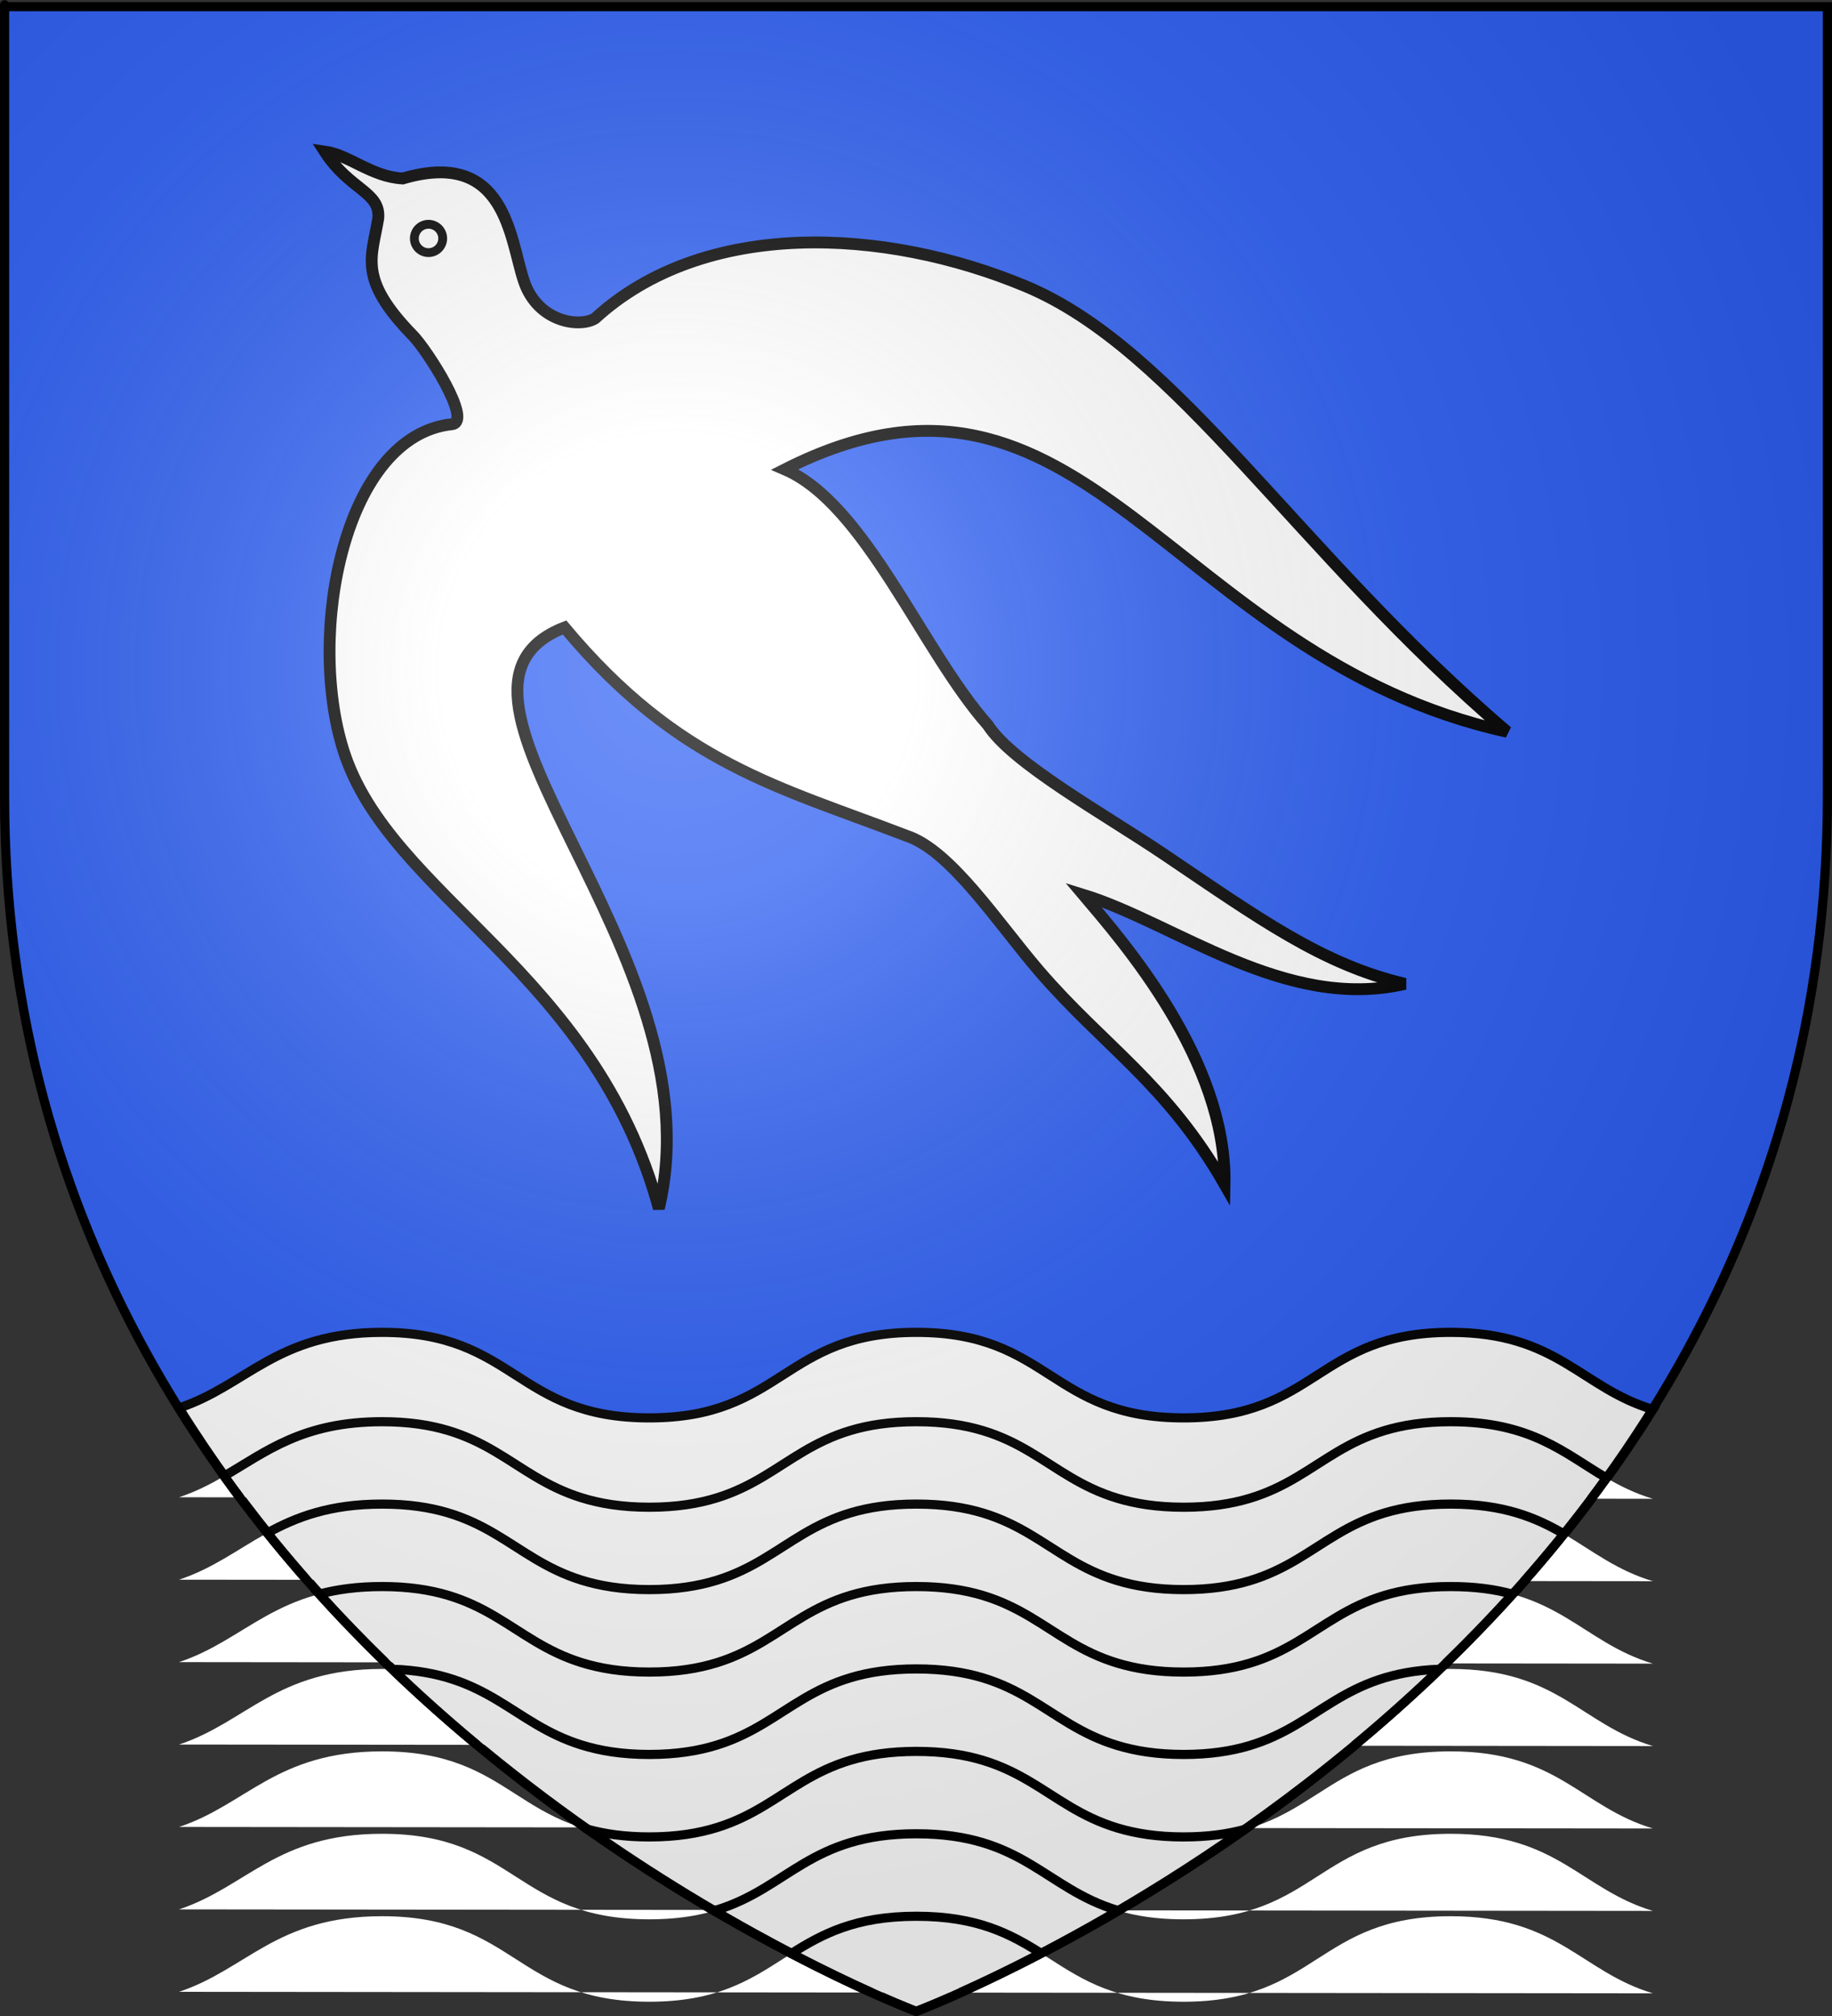
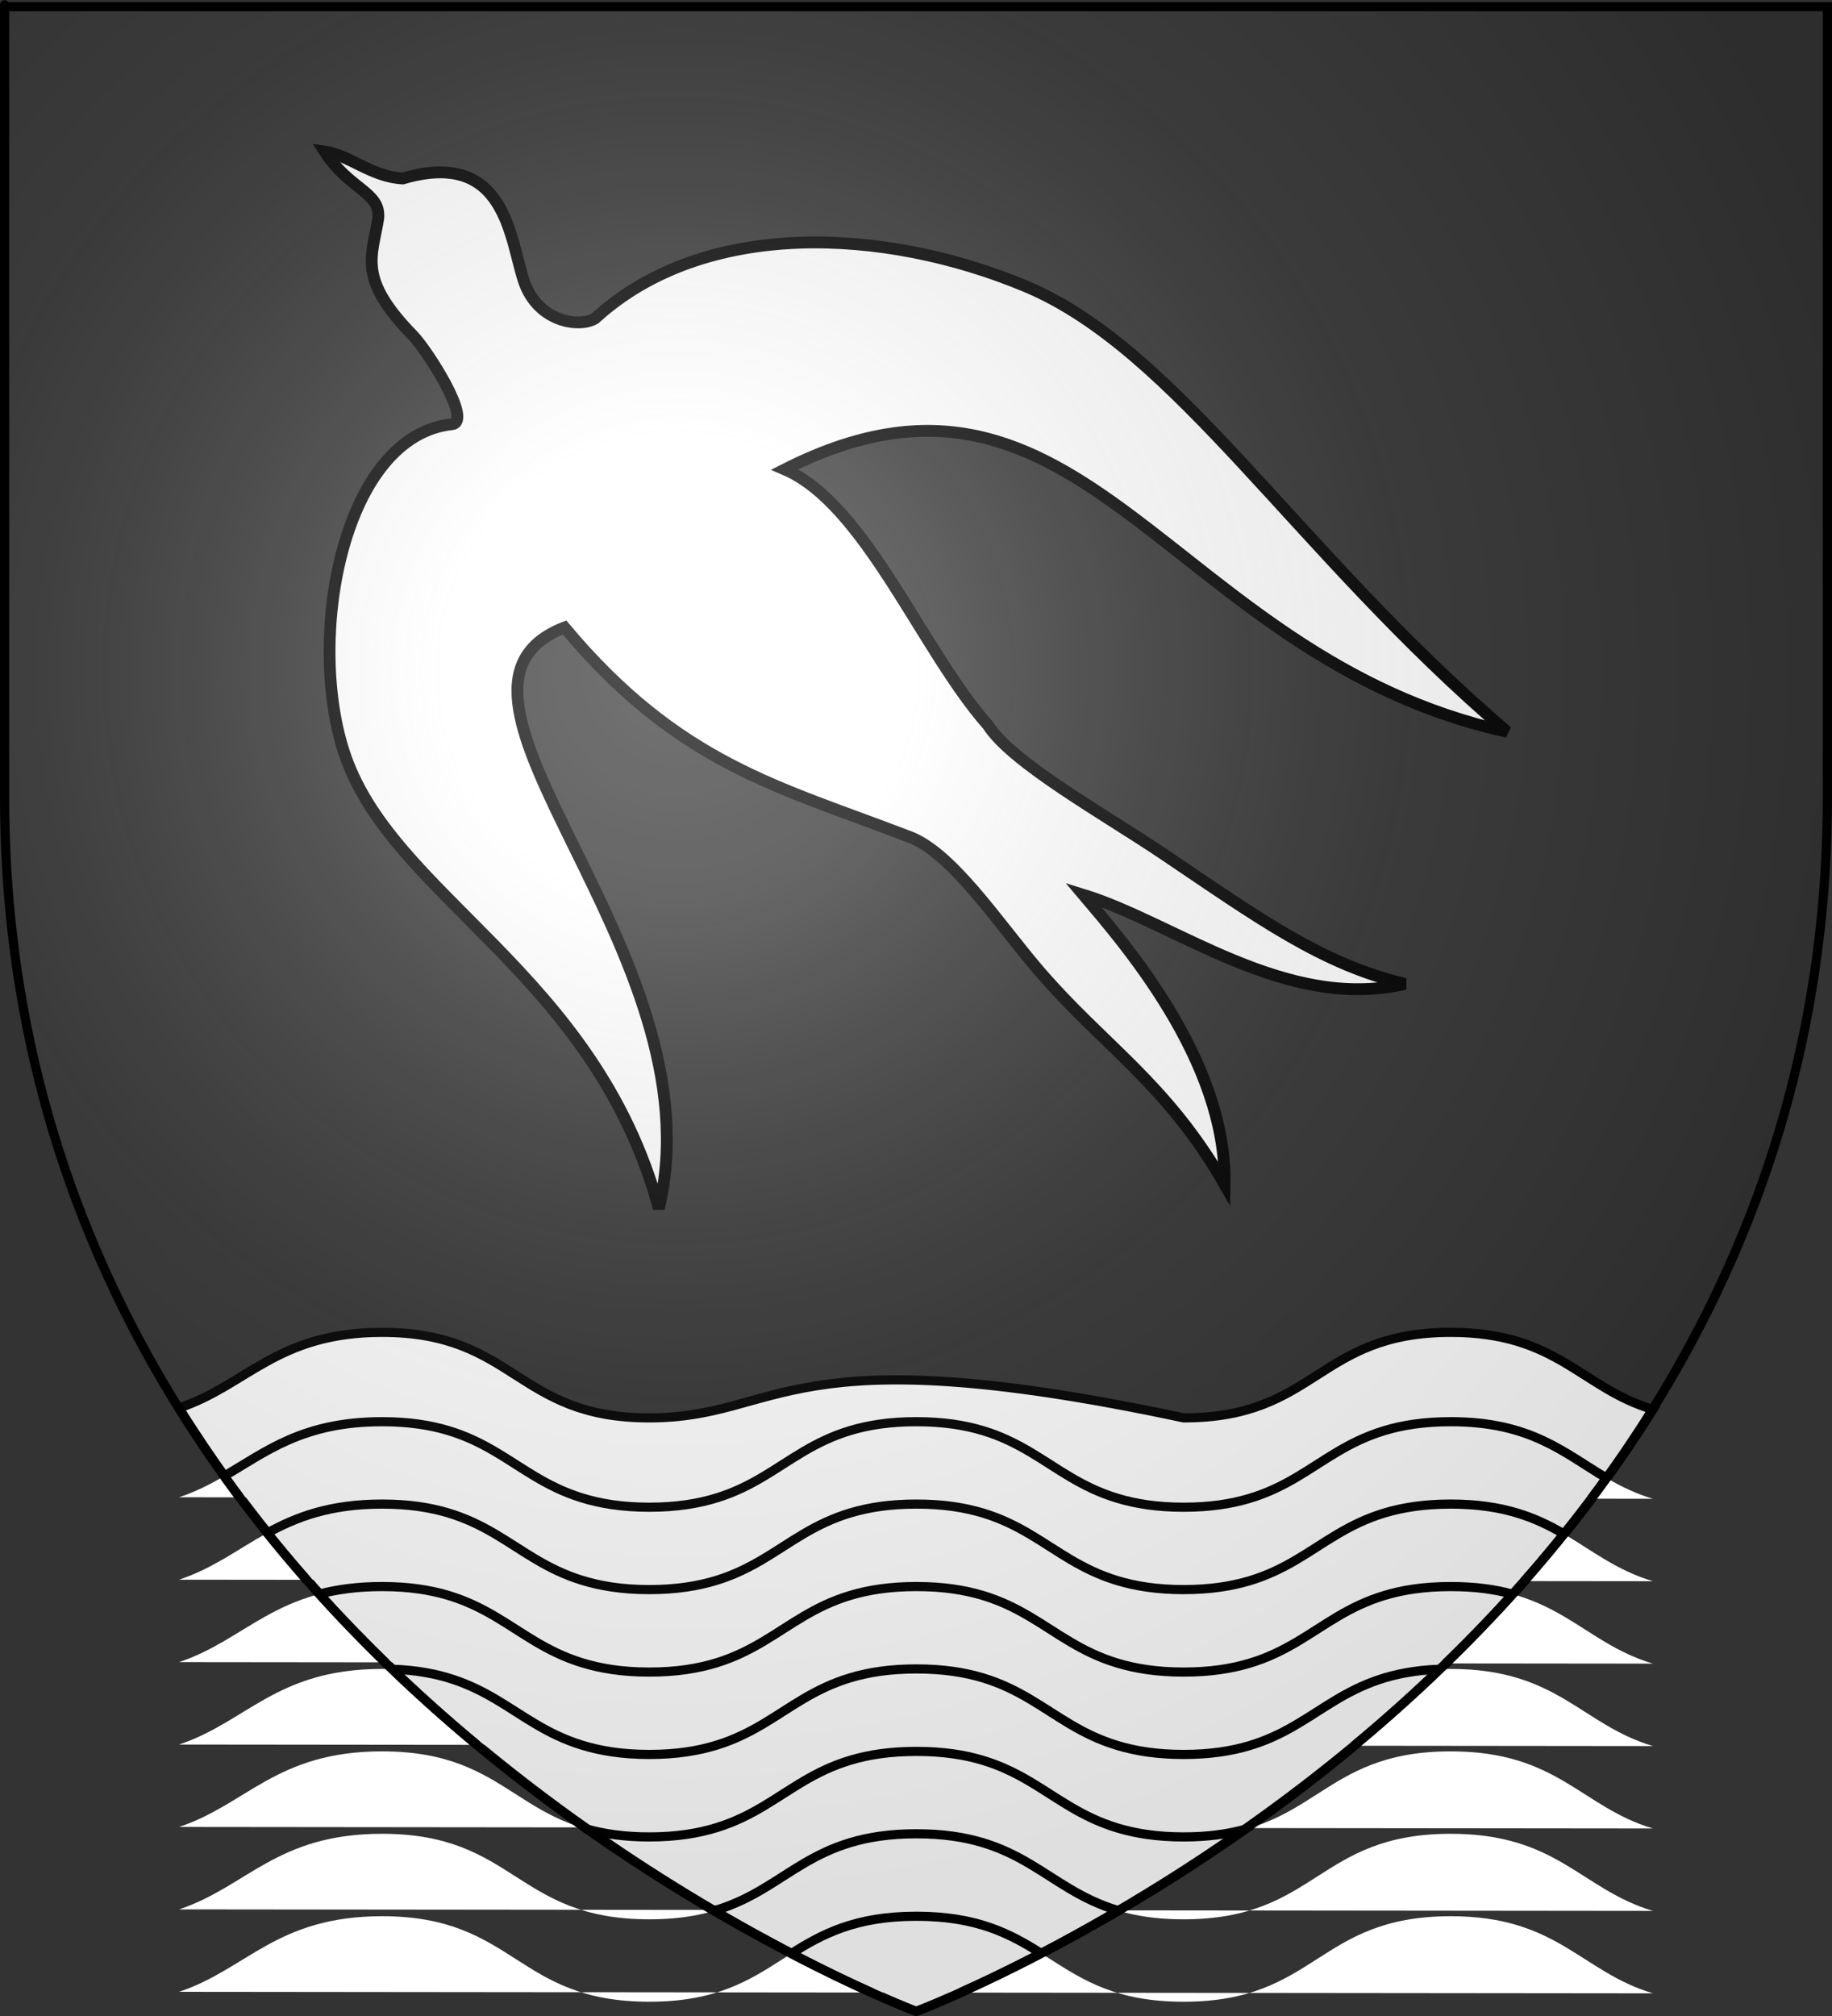
<svg xmlns="http://www.w3.org/2000/svg" xmlns:ns1="http://sodipodi.sourceforge.net/DTD/sodipodi-0.dtd" xmlns:ns2="http://www.inkscape.org/namespaces/inkscape" xmlns:xlink="http://www.w3.org/1999/xlink" height="660" width="600" version="1.0" id="svg2" ns1:version="0.32" ns2:version="0.45.1" ns1:docname="Blason ville fr Mérindol (Vaucluse).svg" ns1:docbase="C:\Users\Jany\Documents\aaaOuiqui\Blasons\Blasons Vaucluse" ns2:export-filename="/Users/olivier/Desktop/Blason Rouge/Blason_Vide_3D.png" ns2:export-xdpi="144" ns2:export-ydpi="144" ns2:output_extension="org.inkscape.output.svg.inkscape">
  <rect width="100%" height="100%" fill="#333333" stroke="none" />
  <ns1:namedview ns2:window-height="814" ns2:window-width="1152" ns2:pageshadow="2" ns2:pageopacity="0.0" guidetolerance="10.0" gridtolerance="10.0" objecttolerance="10.0" borderopacity="1.0" bordercolor="#666666" pagecolor="#ffffff" id="base" showgrid="false" height="660px" ns2:zoom="0.63" ns2:cx="509.24968" ns2:cy="331.80562" ns2:window-x="-8" ns2:window-y="-8" ns2:current-layer="layer4" showguides="true" ns2:guide-bbox="true" />
  <desc id="desc4">Flag of Canton of Valais (Wallis)</desc>
  <defs id="defs6">
    <linearGradient id="linearGradient2893">
      <stop style="stop-color:white;stop-opacity:0.314;" offset="0" id="stop2895" />
      <stop id="stop2897" offset="0.19" style="stop-color:white;stop-opacity:0.251;" />
      <stop style="stop-color:#6b6b6b;stop-opacity:0.125;" offset="0.6" id="stop2901" />
      <stop style="stop-color:black;stop-opacity:0.125;" offset="1" id="stop2899" />
    </linearGradient>
    <radialGradient ns2:collect="always" xlink:href="#linearGradient2893" id="radialGradient3163" gradientUnits="userSpaceOnUse" gradientTransform="matrix(1.353,0,0,1.349,-84.772,-85.747)" cx="221.445" cy="226.331" fx="221.445" fy="226.331" r="300" />
  </defs>
  <g ns2:groupmode="layer" id="layer3" ns2:label="Fond écu" style="display:inline" transform="translate(7.143,1.2525328e-6)">
-     <path style="fill:#2b5df2;fill-opacity:1;fill-rule:evenodd;stroke:none;stroke-width:1px;stroke-linecap:butt;stroke-linejoin:miter;stroke-opacity:1" d="M 292.857,658.5 C 292.857,658.5 591.357,546.18 591.357,260.728 C 591.357,-24.723 591.357,2.176 591.357,2.176 L -5.643,2.176 L -5.643,260.728 C -5.643,546.18 292.857,658.5 292.857,658.5 z " id="path2855" />
    <g id="g35208">
-       <path id="path30283" d="M 117.998,436.188 C 83.416,436.188 73.712,453.566 51.498,460.938 C 138.133,600.216 292.998,658.5 292.998,658.5 C 292.998,658.5 447.523,600.358 534.217,461.438 C 510.565,454.375 503.033,436.188 467.998,436.188 C 424.248,436.188 424.248,464.188 380.498,464.188 C 336.748,464.188 336.748,436.188 292.998,436.188 C 249.248,436.188 249.248,464.188 205.498,464.188 C 161.748,464.188 161.748,436.188 117.998,436.188 z " style="fill:#ffffff;fill-opacity:1;fill-rule:evenodd;stroke:#000000;stroke-width:3;stroke-linecap:butt;stroke-linejoin:miter;stroke-miterlimit:4;stroke-dasharray:none;stroke-opacity:1;display:inline" />
+       <path id="path30283" d="M 117.998,436.188 C 83.416,436.188 73.712,453.566 51.498,460.938 C 138.133,600.216 292.998,658.5 292.998,658.5 C 292.998,658.5 447.523,600.358 534.217,461.438 C 510.565,454.375 503.033,436.188 467.998,436.188 C 424.248,436.188 424.248,464.188 380.498,464.188 C 249.248,436.188 249.248,464.188 205.498,464.188 C 161.748,464.188 161.748,436.188 117.998,436.188 z " style="fill:#ffffff;fill-opacity:1;fill-rule:evenodd;stroke:#000000;stroke-width:3;stroke-linecap:butt;stroke-linejoin:miter;stroke-miterlimit:4;stroke-dasharray:none;stroke-opacity:1;display:inline" />
      <path id="path33192" d="M 534.217,490.676 C 510.565,483.613 503.033,465.426 467.998,465.426 C 424.248,465.426 424.248,493.426 380.498,493.426 C 336.748,493.426 336.748,465.426 292.998,465.426 C 249.248,465.426 249.248,493.426 205.498,493.426 C 161.748,493.426 161.748,465.426 117.998,465.426 C 83.416,465.426 73.712,482.804 51.498,490.176 M 534.217,517.66 C 510.565,510.597 503.033,492.41 467.998,492.41 C 424.248,492.41 424.248,520.41 380.498,520.41 C 336.748,520.41 336.748,492.41 292.998,492.41 C 249.248,492.41 249.248,520.41 205.498,520.41 C 161.748,520.41 161.748,492.41 117.998,492.41 C 83.416,492.41 73.712,509.789 51.498,517.16 M 534.217,544.644 C 510.565,537.581 503.033,519.394 467.998,519.394 C 424.248,519.394 424.248,547.394 380.498,547.394 C 336.748,547.394 336.748,519.394 292.998,519.394 C 249.248,519.394 249.248,547.394 205.498,547.394 C 161.748,547.394 161.748,519.394 117.998,519.394 C 83.416,519.394 73.712,536.773 51.498,544.144 M 534.217,571.628 C 510.565,564.566 503.033,546.378 467.998,546.378 C 424.248,546.378 424.248,574.378 380.498,574.378 C 336.748,574.378 336.748,546.378 292.998,546.378 C 249.248,546.378 249.248,574.378 205.498,574.378 C 161.748,574.378 161.748,546.378 117.998,546.378 C 83.416,546.378 73.712,563.757 51.498,571.128 M 534.217,598.612 C 510.565,591.55 503.033,573.362 467.998,573.362 C 424.248,573.362 424.248,601.362 380.498,601.362 C 336.748,601.362 336.748,573.362 292.998,573.362 C 249.248,573.362 249.248,601.362 205.498,601.362 C 161.748,601.362 161.748,573.362 117.998,573.362 C 83.416,573.362 73.712,590.741 51.498,598.112 M 534.217,625.596 C 510.565,618.534 503.033,600.346 467.998,600.346 C 424.248,600.346 424.248,628.346 380.498,628.346 C 336.748,628.346 336.748,600.346 292.998,600.346 C 249.248,600.346 249.248,628.346 205.498,628.346 C 161.748,628.346 161.748,600.346 117.998,600.346 C 83.416,600.346 73.712,617.725 51.498,625.096 M 534.217,652.58 C 510.565,645.518 503.033,627.33 467.998,627.33 C 424.248,627.33 424.248,655.33 380.498,655.33 C 336.748,655.33 336.748,627.33 292.998,627.33 C 249.248,627.33 249.248,655.33 205.498,655.33 C 161.748,655.33 161.748,627.33 117.998,627.33 C 83.416,627.33 73.712,644.709 51.498,652.08" style="fill:#ffffff;fill-opacity:1;fill-rule:evenodd;stroke:none;stroke-width:3;stroke-linecap:butt;stroke-linejoin:miter;stroke-miterlimit:4;stroke-opacity:1;display:inline" />
      <path ns1:nodetypes="ccsccscccsccsccsccsccsssccsccsccsccscccccccscccsccccccccccccccccccccccccccccccsccsccsccscccccc" id="path34210" d="M 514,490.656 C 515.684,488.412 517.349,486.169 519,483.875 C 505.169,475.763 494.399,465.438 468,465.438 C 432.928,465.438 425.95,483.424 402.031,490.562 M 358.812,598.438 C 364.765,600.232 371.744,601.375 380.5,601.375 C 388.413,601.375 394.869,600.438 400.438,598.938 C 400.645,598.792 400.855,598.646 401.062,598.5 M 358.812,571.438 C 364.765,573.232 371.744,574.375 380.5,574.375 C 389.178,574.375 396.113,573.266 402.031,571.5 M 358.812,544.469 C 364.765,546.263 371.744,547.406 380.5,547.406 C 389.178,547.406 396.113,546.297 402.031,544.531 M 358.812,517.469 C 364.765,519.263 371.744,520.406 380.5,520.406 C 389.178,520.406 396.113,519.297 402.031,517.531 M 358.812,490.5 C 364.765,492.294 371.744,493.438 380.5,493.438 C 389.178,493.438 396.113,492.329 402.031,490.562 M 184.312,598.25 C 184.573,598.434 184.834,598.63 185.094,598.812 C 185.103,598.815 185.115,598.81 185.125,598.812 C 190.789,600.383 197.382,601.375 205.5,601.375 C 214.47,601.375 221.579,600.184 227.625,598.312 M 183.219,517.281 C 189.299,519.182 196.451,520.406 205.5,520.406 C 214.47,520.406 221.579,519.215 227.625,517.344 M 183.219,544.281 C 189.299,546.182 196.451,547.406 205.5,547.406 C 214.47,547.406 221.579,546.215 227.625,544.344 M 183.219,571.25 C 189.299,573.15 196.451,574.375 205.5,574.375 C 214.47,574.375 221.579,573.184 227.625,571.312 M 183.219,490.312 C 189.299,492.213 196.451,493.438 205.5,493.438 C 214.47,493.438 221.579,492.247 227.625,490.375 M 183.219,490.312 C 159.904,483.026 152.701,465.438 118,465.438 C 91.988,465.438 80.053,475.24 66.281,483.25 C 67.968,485.603 69.653,487.918 71.375,490.219 M 492.062,517.625 C 496.469,512.623 500.806,507.482 505.062,502.188 C 495.915,496.839 485.32,492.406 468,492.406 C 432.928,492.406 425.95,510.393 402.031,517.531 M 466.312,544.594 C 473.725,537.397 481.077,529.848 488.25,521.906 C 482.589,520.352 476.02,519.406 468,519.406 C 432.928,519.406 425.95,537.393 402.031,544.531 M 436.312,571.531 C 445.692,563.744 455.083,555.394 464.375,546.469 C 432.427,547.669 425.099,564.616 402.031,571.5 M 183.219,517.281 C 159.904,509.994 152.701,492.406 118,492.406 C 100.878,492.406 89.869,496.679 80.406,501.875 C 84.621,507.127 88.919,512.223 93.281,517.188 M 183.219,544.281 C 159.904,536.994 152.701,519.406 118,519.406 C 109.953,519.406 103.262,520.338 97.438,521.875 C 104.497,529.693 111.739,537.123 119.031,544.219 M 183.219,571.25 C 160.671,564.203 153.167,547.56 121.312,546.469 C 130.487,555.282 139.769,563.515 149.031,571.219 M 307.375,652.344 C 314.241,649.257 323.201,645.048 333.844,639.5 C 323.791,633.165 312.95,627.344 293,627.344 C 272.972,627.344 262.117,633.199 252.031,639.562 C 262.583,645.059 271.454,649.274 278.281,652.344 M 358.812,625.406 C 335.023,618.236 327.994,600.344 293,600.344 C 258.22,600.344 251.066,618.025 227.625,625.281 M 358.812,598.438 C 335.023,591.267 327.994,573.375 293,573.375 C 258.22,573.375 251.066,591.056 227.625,598.312 M 358.812,571.438 C 335.023,564.267 327.994,546.375 293,546.375 C 258.22,546.375 251.066,564.056 227.625,571.312 M 358.812,544.469 C 335.023,537.298 327.994,519.406 293,519.406 C 258.22,519.406 251.066,537.087 227.625,544.344 M 358.812,517.469 C 335.023,510.298 327.994,492.406 293,492.406 C 258.22,492.406 251.066,510.087 227.625,517.344 M 358.812,490.5 C 335.023,483.329 327.994,465.438 293,465.438 C 258.22,465.438 251.066,483.119 227.625,490.375 M 358.812,625.406 C 358.907,625.435 358.998,625.472 359.094,625.5 C 359.146,625.469 359.198,625.437 359.25,625.406 L 358.812,625.406 z M 227.625,625.281 L 226.25,625.281 C 226.407,625.374 226.562,625.471 226.719,625.562 C 227.025,625.473 227.324,625.374 227.625,625.281 z " style="fill:none;fill-opacity:1;fill-rule:evenodd;stroke:#000000;stroke-width:3;stroke-linecap:butt;stroke-linejoin:miter;stroke-miterlimit:4;stroke-dasharray:none;stroke-opacity:1;display:inline" />
    </g>
  </g>
  <g ns2:groupmode="layer" id="layer4" ns2:label="Meubles" ns1:insensitive="true" transform="translate(7.143,1.2525328e-6)" style="display:inline">
    <g style="display:inline" id="g37402" transform="matrix(1.29,0,0,1.29,95.765,47.655)">
      <g transform="translate(18.637,-78.659)" id="g37404" />
      <path ns1:nodetypes="cccccscccscccscccscsc" id="path35315" d="M 22.471,8.354 C 14.515,7.927 8.882,2.372 2.644,1.5 C 8.978,11.306 16.889,11.726 16.257,18.479 C 14.671,28.32 10.921,33.72 25.06,48.22 C 28.59,51.819 40.297,69.988 35.003,70.714 C 7.662,73.572 -2.054,123.614 7.437,153.545 C 19.174,190.56 71.068,209.43 87.501,269.74 C 103.074,204.567 22.054,138.444 63.549,122.303 C 92.514,156.954 117.99,162.716 150.321,175.147 C 161.581,178.803 173.461,197.152 184.016,209.434 C 200.394,228.492 216.368,237.903 231.118,263.592 C 231.741,232.08 205.251,201.949 195.255,190.132 C 218.555,197.312 246.642,219.829 276.927,212.746 C 255.818,207.764 239.954,196.21 215.722,179.869 C 200.576,169.656 177.237,156.743 171.04,147.077 C 154.35,128.271 139.984,91.033 119.481,82.187 C 195.459,43.717 216.833,129.831 302.864,148.773 C 249.489,103.24 219.173,51.778 180.568,35.682 C 144.773,20.759 98.992,18.521 71.335,43.841 C 67.631,46.247 56.806,45.008 53.237,34.396 C 49.633,23.682 48.715,0.639 22.471,8.354 z " style="fill:#ffffff;fill-opacity:1;fill-rule:evenodd;stroke:#000000;stroke-width:3;stroke-linecap:butt;stroke-linejoin:miter;stroke-miterlimit:4;stroke-dasharray:none;stroke-opacity:1" />
-       <path transform="matrix(0.746,0,0,0.746,179.182,34.001)" ns1:open="true" ns1:end="8.1662395" ns1:start="1.884771" d="M -202.981,-9.469 A 4.817,4.817 0 1 1 -202.973,-9.466" ns1:ry="4.8165789" ns1:rx="4.8165789" ns1:cy="-14.04978" ns1:cx="-201.49355" id="path37262" style="opacity:1;fill:#ffffff;fill-opacity:1;stroke:#000000;stroke-width:3;stroke-miterlimit:4;stroke-dasharray:none;stroke-opacity:1" ns1:type="arc" />
    </g>
  </g>
  <g ns2:groupmode="layer" id="layer2" ns2:label="Reflet final" transform="translate(7.143,1.2525328e-6)" ns1:insensitive="true">
    <path ns1:nodetypes="cccccc" d="M 292.857,658.5 C 292.857,658.5 591.357,546.18 591.357,260.728 C 591.357,-24.723 591.357,2.176 591.357,2.176 L -5.643,2.176 L -5.643,260.728 C -5.643,546.18 292.857,658.5 292.857,658.5 z " style="opacity:1;fill:url(#radialGradient3163);fill-opacity:1;fill-rule:evenodd;stroke:none;stroke-width:1px;stroke-linecap:butt;stroke-linejoin:miter;stroke-opacity:1" id="path2875" ns2:export-xdpi="144" ns2:export-ydpi="144" />
  </g>
  <g ns2:groupmode="layer" id="layer1" ns2:label="Contour final" transform="translate(7.143,1.2525328e-6)" ns1:insensitive="true">
    <path ns1:nodetypes="cccccc" d="M 292.857,658.5 C 292.857,658.5 -5.643,546.18 -5.643,260.728 C -5.643,-24.723 -5.643,2.176 -5.643,2.176 L 591.357,2.176 L 591.357,260.728 C 591.357,546.18 292.857,658.5 292.857,658.5 z " style="opacity:1;fill:none;fill-opacity:1;fill-rule:evenodd;stroke:#000000;stroke-width:3;stroke-linecap:butt;stroke-linejoin:miter;stroke-miterlimit:4;stroke-dasharray:none;stroke-opacity:1" id="path1411" ns2:export-xdpi="144" ns2:export-ydpi="144" />
  </g>
</svg>